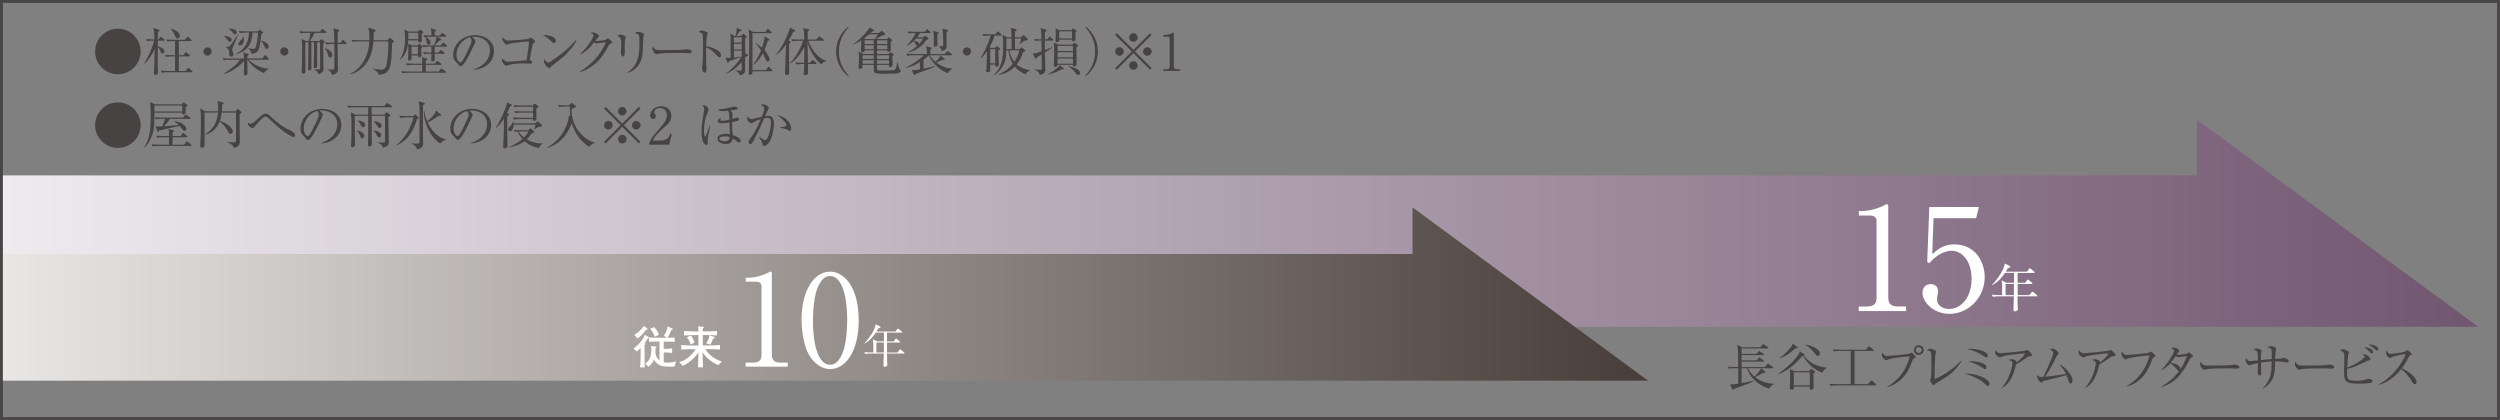
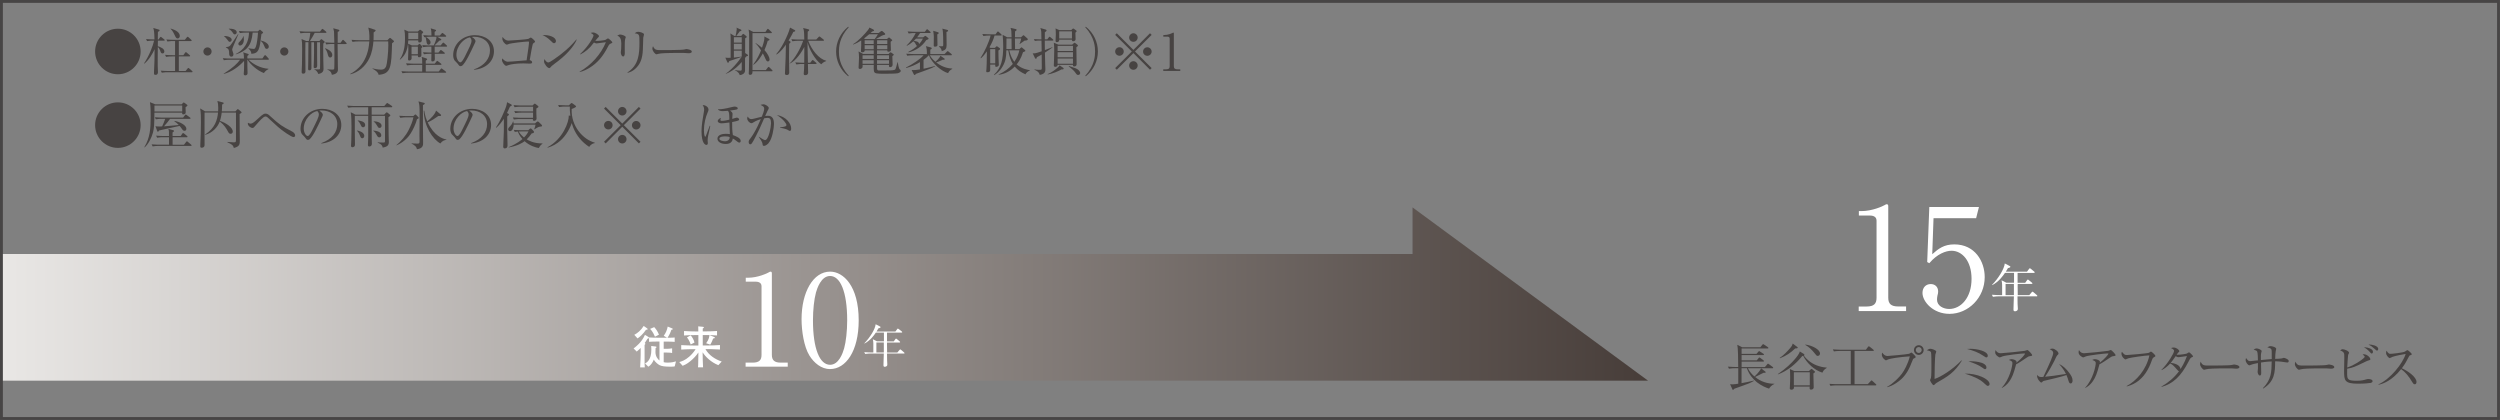
<svg xmlns="http://www.w3.org/2000/svg" id="Layer_2" data-name="Layer 2" viewBox="0 0 486.52 81.72">
  <rect x="0" y="0" width="486.52" height="81.72" fill="#808080" stroke="none" />
  <defs>
    <style>
      .cls-1 {
        fill: #fff;
      }

      .cls-2 {
        fill: #474342;
      }

      .cls-3 {
        fill: url(#_名称未設定グラデーション_50);
      }

      .cls-4 {
        fill: none;
        stroke: #474545;
        stroke-width: .56px;
      }

      .cls-5 {
        fill: url(#_名称未設定グラデーション_21);
      }
    </style>
    <linearGradient id="_名称未設定グラデーション_21" data-name="名称未設定グラデーション 21" x1=".28" y1="43.44" x2="482.29" y2="43.44" gradientUnits="userSpaceOnUse">
      <stop offset="0" stop-color="#eeebef" />
      <stop offset="1" stop-color="#715670" />
    </linearGradient>
    <linearGradient id="_名称未設定グラデーション_50" data-name="名称未設定グラデーション 50" x1=".28" y1="57.22" x2="320.72" y2="57.22" gradientUnits="userSpaceOnUse">
      <stop offset="0" stop-color="#e9e7e5" />
      <stop offset="1" stop-color="#473d39" />
    </linearGradient>
  </defs>
  <g id="Object">
-     <polygon class="cls-5" points="427.53 23.29 427.53 34.14 .28 34.14 .28 63.6 427.53 63.6 430.83 63.6 482.29 63.6 427.53 23.29" />
    <g>
      <path class="cls-1" d="M361.72,59.65h1.53c1.44,0,1.94-.55,1.94-1.69v-15.02c0-.86-.8-1-1.33-1h-2.11v-.86h.5c2.14,0,4.19-.97,4.52-1.17,.19-.11,.28-.17,.39-.17,.25,0,.31,.17,.31,.39v17.82c0,1.19,.58,1.69,1.94,1.69h1.53v.89h-9.22v-.89Z" />
      <path class="cls-1" d="M376.28,42.47l-.25,7c1.19-1.05,2.25-1.91,4.3-1.91,4,0,5.91,3.3,5.91,6.36,0,4.02-3.19,7.16-6.86,7.16-3.16,0-5.25-2.36-5.25-4.08,0-1.05,.67-1.72,1.61-1.72,.83,0,1.44,.55,1.44,1.44,0,.28-.03,.39-.14,.83-.06,.22-.08,.61-.08,.78,0,1.19,1.25,1.8,2.36,1.8,2.25,0,4.36-2.14,4.36-5.86,0-3.53-1.86-5.47-3.89-5.47-1.11,0-2.8,.61-4.33,2.42l-.41-.22,.41-10.72h9.66l-.55,2.19h-8.3Z" />
      <path class="cls-1" d="M396.29,57.67h-3.67c0,.9,0,1.04,.02,1.5,0,.14,.05,.75,.05,.88,0,.12,0,.3-.19,.42-.14,.09-.29,.11-.36,.11-.3,0-.3-.2-.3-.38,0-.7,.07-1.83,.08-2.53h-2.91c-.13,0-.69,0-1.17,.09l-.2-.4c.66,.06,1.34,.07,1.53,.07h.46c0-.33,0-1.3,0-1.95,0-.31-.02-.49-.11-.94l.92,.48h1.51v-1.92h-1.76c-.4,.58-1.16,1.7-2.48,2.39l-.04-.06c1.24-1.26,2.37-3.09,2.48-4.16l.96,.5c.07,.04,.13,.09,.13,.15,0,.16-.36,.23-.48,.26-.21,.38-.31,.53-.41,.69h4.12l.4-.54c.05-.06,.09-.12,.15-.12,.05,0,.1,.03,.19,.1l.66,.54c.05,.04,.1,.09,.1,.15,0,.09-.09,.11-.16,.11h-3.17c0,.3,0,1.65,0,1.92h1.48l.36-.5c.06-.08,.11-.13,.15-.13,.05,0,.1,.04,.19,.11l.6,.49c.08,.06,.1,.11,.1,.15,0,.1-.08,.11-.15,.11h-2.71c0,.06-.01,.36-.01,.39,0,.06,.02,1.51,.02,1.79h2.24l.47-.56c.08-.09,.12-.12,.16-.12,.05,0,.1,.04,.18,.1l.66,.56c.05,.05,.1,.09,.1,.16,0,.09-.09,.1-.15,.1Zm-5.99-2.42v2.18h1.62c0-.46,0-1.81,0-2.18h-1.63Z" />
    </g>
    <g>
      <path class="cls-2" d="M344.26,75.63c-1.34-.44-3.42-1.5-4.31-3.97h-1.03v2.9c.62-.11,1.59-.29,2.39-.5l.02,.07c-.41,.24-.81,.41-.94,.47-.44,.19-2.45,.89-2.85,1.04-.05,.04-.23,.25-.28,.25-.04,0-.08-.03-.12-.12l-.45-1c.17,0,.32,.03,.48,.03,.33,0,.98-.11,1.11-.13v-3.01h-.63c-.18,0-.7,0-1.18,.09l-.2-.4c.62,.05,1.24,.07,1.53,.07h.47c-.03-2.58-.04-2.96-.09-3.6-.01-.12-.07-.56-.09-.72l.95,.48h3.53l.4-.49s.1-.13,.15-.13c.03,0,.13,.07,.19,.11l.74,.5s.1,.08,.1,.15c0,.09-.09,.1-.16,.1h-5.06v1.04h2.9l.35-.4c.08-.09,.11-.13,.16-.13s.1,.04,.19,.1l.64,.41c.05,.03,.11,.09,.11,.15,0,.09-.08,.11-.16,.11h-4.19v1.03h2.95l.36-.44c.06-.08,.11-.13,.15-.13s.11,.04,.19,.1l.6,.46c.06,.05,.1,.08,.1,.14,0,.1-.09,.11-.16,.11h-4.19v1.06h4.54l.44-.53c.05-.06,.1-.13,.15-.13s.11,.05,.2,.11l.72,.53s.1,.09,.1,.15c0,.1-.08,.11-.15,.11h-4.78c.34,.68,.84,1.23,1.28,1.6,.24-.22,.87-.8,1.31-1.58l.79,.61c.08,.06,.08,.1,.08,.13,0,.15-.14,.14-.42,.12-.15,.07-.8,.4-.94,.47l-.7,.34c1.06,.88,2.39,1.33,3.76,1.32v.04c-.58,.23-.9,.69-1.05,.93Z" />
      <path class="cls-2" d="M354.65,72.52c-1.6-.49-3.04-1.89-3.74-3.27-.05,0-.1,.02-.18,.04-1.26,1.55-2.83,2.87-4.72,3.57l-.03-.06c1.6-1.09,2.64-2.12,3.31-2.9,.38-.45,.9-1.09,.96-1.51l.79,.49c.06,.04,.11,.09,.11,.19,0,.08-.04,.12-.1,.15,1.05,1.4,2.42,1.89,2.92,2.03,.69,.22,1.19,.26,1.53,.29v.06c-.56,.32-.7,.62-.85,.93Zm-5.29-4.71c-.97,.91-1.7,1.4-2.96,1.91l-.05-.07c.79-.52,1.57-1.38,2.03-1.91,.37-.43,.42-.6,.5-.88l.87,.65c.06,.04,.11,.09,.11,.15,0,.09-.13,.15-.49,.15Zm3.54,4.86c0,.39,.06,2.29,.06,2.73,0,.17-.16,.43-.51,.43-.19,0-.29-.1-.29-.32,0-.07,0-.11,.03-.28h-3.08c.01,.1,.02,.2,0,.3-.08,.27-.36,.31-.47,.31-.3,0-.34-.17-.34-.3,0-.03,.01-.09,.02-.18,.05-.74,.06-1.68,.06-2.01,0-.87-.03-1.18-.06-1.54l.86,.4h2.85l.34-.31c.07-.06,.11-.11,.17-.11,.05,0,.09,.03,.16,.09l.39,.32c.07,.06,.13,.11,.13,.17,0,.08-.09,.15-.31,.3Zm-.7-.22h-3.1v2.54h3.1v-2.54Zm1.55-3.19c-.21,0-.25-.05-.62-.53-.51-.64-1.1-1.22-1.8-1.61v-.07c1.42,.19,2.86,1,2.86,1.74,0,.25-.17,.47-.44,.47Z" />
      <path class="cls-2" d="M364.99,75h-7.59c-.08,0-.72,0-1.18,.09l-.2-.39c.79,.06,1.51,.06,1.54,.06h2.61v-6.46h-2.1c-.08,0-.72,0-1.18,.09l-.2-.4c.79,.07,1.49,.07,1.54,.07h4.89l.4-.54c.05-.07,.1-.13,.16-.13,.07,0,.12,.04,.19,.1l.69,.55s.1,.09,.1,.15c0,.1-.1,.11-.15,.11h-3.6v6.46h2.57l.57-.6c.07-.08,.11-.13,.16-.13,.06,0,.12,.06,.18,.11l.66,.6s.1,.09,.1,.15c0,.11-.1,.11-.15,.11Z" />
      <path class="cls-2" d="M372.48,69.74c-.18,.1-.19,.12-.31,.45-.66,1.78-1.29,2.78-2.18,3.61-.51,.46-1.58,1.28-2.74,1.55v-.07c1.19-.65,2.36-1.85,2.87-2.55,.47-.63,1.15-1.84,1.55-3.38-2.05,.12-3.86,.44-4.19,.58-.07,.03-.39,.2-.46,.2-.09,0-.8-.47-.8-1.12,0-.18,.04-.29,.09-.39,.22,.35,.55,.66,.99,.66,.14,0,3.77-.3,4.25-.44,.08-.02,.35-.24,.42-.24,.11,0,.84,.69,.84,.87,0,.1-.11,.17-.32,.28Zm.93-.67c-.52,0-.94-.42-.94-.95s.42-.94,.94-.94,.95,.42,.95,.94-.43,.95-.95,.95Zm-.01-1.53c-.32,0-.57,.26-.57,.57s.25,.58,.57,.58,.58-.26,.58-.58-.26-.57-.58-.57Z" />
      <path class="cls-2" d="M376.93,74.47c-.2,.12-.25,.17-.46,.39-.08,.08-.12,.09-.17,.09-.25,0-.7-.87-.7-.96,0-.07,.16-.38,.18-.44,.09-.31,.09-2.03,.09-2.54,0-.38,0-2.23-.08-2.45-.07-.18-.25-.26-.82-.4,.28-.18,.48-.29,.7-.29,.3,0,1.14,.29,1.14,.55,0,.09-.15,.47-.17,.55-.09,.47-.18,3.86-.16,4.78,1.25-.41,3.54-1.84,5.24-3.62l.07,.06c-1.44,2.32-2.76,3.08-4.87,4.29Z" />
      <path class="cls-2" d="M386.87,75.1c-.15,0-.24-.05-.59-.38-.47-.45-.95-.9-2.51-1.52-.57-.22-.97-.35-1.41-.49,2.39-.08,4.83,1.06,4.83,2.02,0,.18-.12,.36-.32,.36Zm-.31-5.55c-.12,0-.17-.03-.57-.3-1.05-.72-2.05-1.04-3.19-1.34,.21-.02,.42-.03,.7-.03,1.12,0,3.34,.41,3.34,1.36,0,.14-.1,.32-.28,.32Zm-.25,2.29c-.14,0-.18-.04-.57-.32-.68-.5-1.73-.9-2.67-1.2,.19-.02,.25-.02,.48-.02,.14,0,3.03,.03,3.03,1.23,0,0,0,.31-.27,.31Z" />
      <path class="cls-2" d="M395,69.32c-.26,.04-.35,.11-.72,.36-.63,.43-1.44,.98-1.93,1.22-.06,.19-.3,1.07-.35,1.24-.7,2.41-1.91,3.08-2.41,3.36l-.03-.06c1.54-1.62,2.07-4.21,2.07-4.79,0-.29-.17-.41-.69-.6,.25-.11,.35-.16,.51-.16,.37,0,.98,.23,.98,.5,0,.06,0,.15-.02,.2,1-.79,1.67-1.62,1.67-1.75,0-.03,0-.06-.14-.06-.52,0-3.53,.34-4.23,.57-.09,.03-.46,.21-.54,.21-.1,0-.89-.41-.89-.96,0-.17,.02-.32,.07-.48,.37,.62,.8,.62,1.03,.62,.44,0,4.22-.38,4.67-.47,.08,0,.42-.16,.49-.16,.16,0,.93,.81,.93,.98s-.04,.17-.48,.23Z" />
      <path class="cls-2" d="M402.98,74.63c-.26,0-.35-.26-.43-.52-.11-.37-.2-.66-.4-1.12-.95,.33-3.12,.84-4.35,1.12-.18,.04-.22,.07-.33,.19-.09,.11-.15,.15-.22,.15-.19,0-.9-.73-.82-1.49,.31,.33,.41,.41,.88,.41,.06,0,.27,0,.34-.02,1.29-2.76,1.92-4.14,1.92-4.68,0-.33-.28-.5-.69-.73,.23-.06,.4-.1,.54-.1,.46,0,1.18,.59,1.18,.95,0,.12-.04,.18-.25,.37-.15,.13-.38,.72-.58,1.12-.37,.73-1.1,2.05-1.78,3.04,1.38-.14,1.61-.17,4.06-.55-.33-.68-.68-1.17-1.34-1.94,.79,.35,1.44,1,2,1.76,.4,.53,.63,.97,.63,1.5,0,.35-.2,.54-.37,.54Z" />
      <path class="cls-2" d="M411.22,69.32c-.26,.04-.35,.11-.72,.36-.63,.43-1.44,.98-1.93,1.22-.06,.19-.3,1.07-.35,1.24-.7,2.41-1.9,3.08-2.4,3.36l-.03-.06c1.54-1.62,2.06-4.21,2.06-4.79,0-.29-.17-.41-.69-.6,.25-.11,.35-.16,.51-.16,.37,0,.99,.23,.99,.5,0,.06,0,.15-.02,.2,1-.79,1.67-1.62,1.67-1.75,0-.03-.01-.06-.14-.06-.52,0-3.53,.34-4.23,.57-.09,.03-.46,.21-.54,.21-.1,0-.89-.41-.89-.96,0-.17,.02-.32,.07-.48,.37,.62,.8,.62,1.03,.62,.44,0,4.22-.38,4.67-.47,.08,0,.42-.16,.49-.16,.16,0,.93,.81,.93,.98s-.04,.17-.48,.23Z" />
      <path class="cls-2" d="M419.12,69.55c-.18,.11-.26,.29-.38,.64-.58,1.67-1.51,3.25-2.99,4.21-.84,.54-1.55,.72-1.86,.8l-.02-.08c1.81-.94,3.81-3.11,4.42-5.96-.68,0-3.55,.41-4.07,.56-.09,.03-.54,.23-.56,.23-.19,0-.81-.51-.81-1.17,0-.13,.05-.24,.09-.32,.45,.53,.53,.63,.97,.63,.28,0,4-.31,4.3-.44,.07-.03,.32-.24,.38-.24,.12,0,.86,.65,.86,.84,0,.12,0,.12-.33,.31Z" />
      <path class="cls-2" d="M426.53,69.54c-.2,.08-.27,.14-.6,.79-1.53,2.98-3.08,4.35-5.27,4.97l-.03-.07c1.34-.77,2.53-1.77,3.43-3-.1,0-.21-.1-.39-.3-.69-.79-.79-.9-1.33-1.2-.54,.59-1.09,1.02-1.67,1.3l-.03-.06c1.26-1.22,2.45-3.27,2.45-3.66,0-.33-.39-.48-.59-.56,.13-.06,.27-.12,.5-.12,.57,0,1.11,.49,1.11,.7,0,.11-.02,.13-.25,.33-.08,.08-.2,.27-.27,.37,.07,0,.17,0,.36,0,.49,0,1.49-.16,1.63-.23,.07-.04,.35-.24,.42-.24,.12,0,.78,.64,.78,.78,0,.1-.04,.11-.26,.2Zm-2.61-.03c-.08,0-.19,0-.52-.19-.52,.77-.91,1.23-.96,1.29,.56,.07,1.84,.32,1.89,1.22,.26-.39,.74-1.12,1.27-2.54-.27,.03-1.46,.23-1.69,.23Z" />
      <path class="cls-2" d="M435.2,71.75c-.09,0-.33-.02-.35-.02-.36-.03-.46-.04-1.13-.04-3.04,0-3.94,.06-4.39,.18-.03,0-.35,.09-.38,.09-.26,0-.8-.64-.8-1.1,0-.06,.01-.25,.12-.48,.34,.76,.65,.76,1.69,.76,.69,0,3.93,0,4.39-.12,.06-.01,.35-.09,.41-.09,.06,0,1.05,.11,1.05,.5,0,.31-.5,.32-.62,.32Z" />
      <path class="cls-2" d="M445.12,70.55c-.08,0-1.02-.15-1.21-.17-.56-.06-.89-.06-1.15-.06,0,2.15-.1,3.91-2.31,5.29l-.07-.07c1.64-1.67,1.68-3.15,1.71-5.2-.26,0-1.05,.04-2.08,.21,0,.31,.04,1.68,.04,1.95s0,.58-.28,.58-.42-.53-.42-.7c0-.11,.06-.57,.06-.66,0-.17,0-.92,0-1.07-.38,.08-1.07,.22-1.36,.35-.2,.09-.22,.1-.27,.1-.35,0-.76-.63-.76-1.01,0-.15,.02-.28,.08-.41,.39,.52,.45,.6,.87,.6,.15,0,1.21-.13,1.44-.15,0-.34-.02-1.46-.15-1.72-.09-.18-.27-.24-.69-.36,.22-.15,.38-.24,.61-.24,.26,0,.96,.26,.96,.52,0,.06-.08,.3-.09,.35-.08,.33-.07,.7-.06,1.39,.7-.07,1.52-.16,2.11-.2,0-1.48,0-1.64-.06-1.84-.09-.3-.65-.39-.81-.42,.25-.15,.41-.25,.63-.25,.29,0,1.11,.2,1.11,.54,0,.07-.09,.39-.1,.46-.07,.38-.09,.97-.1,1.48,.41,0,1.02-.04,1.24-.08,.07,0,.35-.12,.41-.12,.16,0,.52,.12,.83,.34,.11,.08,.15,.14,.15,.28,0,.28-.17,.28-.27,.28Z" />
      <path class="cls-2" d="M453.65,71.75c-.09,0-.33-.02-.35-.02-.36-.03-.46-.04-1.13-.04-3.04,0-3.94,.06-4.39,.18-.03,0-.35,.09-.38,.09-.26,0-.8-.64-.8-1.1,0-.06,0-.25,.12-.48,.34,.76,.65,.76,1.69,.76,.69,0,3.93,0,4.39-.12,.06-.01,.35-.09,.41-.09s1.06,.11,1.06,.5c0,.31-.5,.32-.62,.32Z" />
      <path class="cls-2" d="M461.21,74.53c-.75,.13-2.02,.14-2.31,.14-2.67,0-2.72-.65-2.72-2.52,0-.41,.04-2.23,.04-2.6,0-.83,0-1.05-.82-1.36,.29-.19,.34-.23,.48-.23,.38,0,1.27,.36,1.27,.7,0,.08-.17,.35-.19,.41-.05,.17-.15,2.13-.17,2.45,1.55-.5,3.41-1.84,3.41-2.09,0-.12-.3-.36-.42-.46,.1-.02,.15-.03,.23-.03,.66,0,1.28,.66,1.28,.96,0,.15-.05,.16-.46,.28-.12,.04-.19,.06-.31,.12-2.36,1.14-2.61,1.26-3.74,1.45-.01,.21-.01,.42-.01,.76,0,1.26,0,1.59,1.86,1.59,.97,0,1.44-.15,1.81-.26,.26-.08,.33-.08,.42-.08,.24,0,.86,.05,.86,.42,0,.26-.34,.34-.49,.37Zm.36-5.73c-.13,0-.16-.04-.45-.37-.35-.4-.84-.71-1.09-.88,.96,.08,1.77,.39,1.77,.91,0,.16-.1,.34-.24,.34Zm1.03-.57c-.11,0-.16-.04-.62-.46-.42-.37-.64-.52-1.04-.7,.12,0,.14-.02,.22-.02,.35,0,1.66,.21,1.66,.86,0,.15-.09,.32-.23,.32Z" />
      <path class="cls-2" d="M469.92,74.78c-.21,0-.32-.17-.41-.32-.8-1.32-1.35-1.98-2.23-2.63-1.77,2.23-3.47,2.86-4.41,3.05v-.08c2.3-1.02,4.74-4.07,5.29-5.92-.38,.05-2.03,.36-2.57,.57-.09,.04-.46,.24-.54,.24-.15,0-.7-.49-.7-1.01,0-.2,.04-.33,.09-.43,.38,.6,.55,.61,.75,.61,.28,0,2.44-.21,2.85-.45,.07-.04,.38-.28,.46-.28,.11,0,.85,.63,.85,.8,0,.11-.07,.13-.39,.25-.07,.03-.08,.05-.21,.29-.44,.85-.69,1.34-1.33,2.2,1.19,.53,2.85,1.71,2.85,2.65,0,.27-.11,.47-.35,.47Z" />
    </g>
    <g>
      <polygon class="cls-3" points="274.89 40.36 274.89 49.43 .28 49.43 .28 74.08 230.26 74.08 233.02 74.08 320.72 74.08 274.89 40.36" />
      <g>
        <g>
          <path class="cls-1" d="M125.99,65.94c-.34,.56-.36,.58-.52,.8,.1,.09,.12,.11,.12,.18,0,.04,0,.06-.15,.2v2.97c0,.32,0,1.1,.04,1.41h-.9c.06-.83,.1-2.34,.1-2.46v-1.33c-.18,.19-.33,.34-.77,.71l-.61-.61c.41-.31,1.6-1.2,2.21-2.65l.73,.44s.05,.04,.05,.09c0,.18-.18,.22-.31,.24Zm-.28-1.76c-.58,.84-1.17,1.37-1.64,1.68l-.63-.7c.63-.34,1.29-.86,1.83-1.73l.67,.47s.1,.09,.1,.15c0,.11-.12,.12-.32,.13Zm5.59,7.12c-.16,.03-.32,.06-.77,.06-1.17,0-1.76-.09-2.17-.3-.18-.09-.81-.5-1.12-1.08-.25,.63-.63,1.13-1.07,1.39l-.64-.64c.32-.17,1.23-.65,1.23-2.69,0-.31-.02-.52-.03-.71l.91,.11s.12,.03,.12,.12c0,.08-.05,.11-.18,.18,0,.12-.02,.67-.02,.78,0,.85,.45,1.38,.78,1.64v-3.69h-.41c-.64,0-.88,0-1.62,.05v-.85c.52,.04,1.05,.05,1.57,.05h1.91l-.62-.37c.39-.54,.66-1.15,.77-1.8l.92,.38s.06,.04,.06,.1c0,.1-.07,.12-.27,.16-.15,.47-.38,1.01-.75,1.54,.85,0,1.07-.02,1.4-.05v.85c-.41-.04-1.13-.05-1.45-.05h-.69v1.4h.63c.3,0,.71-.03,1.01-.09v.91c-.18-.04-.47-.09-1.05-.09h-.59v1.87c.21,.05,.33,.09,.73,.09,.8,0,1.26-.13,1.66-.24l-.25,.98Zm-3.84-5.78c-.11-.26-.43-1.01-.94-1.52l.8-.34c.4,.43,.71,.93,.92,1.47l-.77,.39Z" />
          <path class="cls-1" d="M139.77,71.05c-1.35-.53-2.5-1.61-3.03-2.49v.3c0,.53,.04,2.09,.08,2.63h-.99c.04-.25,.05-.55,.05-1.1,0-.23,.03-1.26,.03-1.47v-.32c-.42,.63-.95,1.18-1.54,1.67-.74,.61-1.19,.78-1.52,.92l-.66-.73c.45-.13,1.11-.32,1.95-1.06,.48-.42,.9-.91,1.23-1.45h-.31c-.83,0-1.66,.02-2.49,.08v-.87c.86,.06,2.11,.08,2.49,.08h.85v-1.27c0-.12,0-.65,0-.76h-.65c-.71,0-1.43,.02-2.14,.08v-.87c.74,.06,1.82,.08,2.14,.08h.64c-.02-.63-.02-.7-.02-.99l.85,.08c.15,.02,.25,.02,.25,.13,0,.09-.05,.11-.22,.21,0,.13,0,.18,0,.56h.62c.72,0,1.45-.02,2.16-.08v.87c-.94-.08-2.08-.08-2.16-.08h-.62c0,.6,0,.66,0,.78v1.25h.84c.84,0,1.68-.02,2.51-.08v.87c-1.08-.08-2.42-.08-2.51-.08h-.32c.71,1.23,1.88,1.97,3.17,2.42l-.65,.7Zm-5.36-4c-.04-.19-.34-.96-.72-1.39l.72-.4c.32,.35,.63,.91,.74,1.4l-.74,.38Zm4.37-1.16c-.06,.17-.33,.86-.56,1.18l-.8-.27c.55-.74,.62-1.31,.64-1.59l.88,.35c.11,.04,.17,.06,.17,.15,0,.11-.03,.11-.33,.18Z" />
        </g>
        <g>
          <path class="cls-1" d="M145.11,70.57h1.36c1.28,0,1.73-.49,1.73-1.51v-13.36c0-.76-.71-.89-1.19-.89h-1.88v-.76h.45c1.9,0,3.73-.86,4.02-1.04,.17-.1,.25-.15,.34-.15,.22,0,.27,.15,.27,.35v15.85c0,1.06,.52,1.51,1.73,1.51h1.36v.79h-8.2v-.79Z" />
          <path class="cls-1" d="M161.55,71.83c-1.7,0-3.14-1.19-4.05-2.67-1.04-1.7-1.51-4.74-1.51-7.04,0-5.26,2.25-9.26,5.56-9.26,2.54,0,5.56,2.74,5.56,9.48,0,6.05-2.54,9.48-5.56,9.48Zm-2.77-14.84c-.34,1.23-.57,3.31-.57,5.36,0,5.51,1.31,8.64,3.33,8.64,1.7,0,2.47-2.27,2.74-3.21,.35-1.26,.59-3.36,.59-5.43,0-5.63-1.36-8.64-3.33-8.64-1.75,0-2.52,2.42-2.77,3.29Z" />
          <path class="cls-1" d="M175.88,68.8h-3.26c0,.8,0,.92,.02,1.33,0,.12,.04,.67,.04,.78,0,.11,0,.26-.17,.37-.12,.08-.26,.1-.32,.1-.26,0-.26-.18-.26-.33,0-.63,.06-1.62,.07-2.25h-2.59c-.11,0-.61,0-1.04,.08l-.18-.35c.59,.05,1.19,.06,1.36,.06h.41c0-.29,0-1.16,0-1.74,0-.27-.02-.43-.1-.84l.82,.42h1.34v-1.71h-1.57c-.35,.51-1.03,1.51-2.2,2.13l-.04-.05c1.1-1.12,2.11-2.75,2.2-3.7l.85,.44c.06,.04,.11,.08,.11,.13,0,.14-.32,.2-.43,.23-.18,.33-.27,.47-.36,.62h3.67l.35-.47c.04-.05,.08-.11,.13-.11,.04,0,.09,.03,.17,.09l.59,.47s.09,.08,.09,.13c0,.08-.08,.1-.14,.1h-2.82c0,.26,0,1.46,0,1.71h1.31l.32-.44c.05-.07,.1-.11,.13-.11,.04,0,.09,.04,.17,.1l.53,.44c.07,.05,.09,.1,.09,.13,0,.09-.07,.1-.13,.1h-2.42c0,.05,0,.32,0,.34,0,.05,.02,1.34,.02,1.6h1.99l.42-.5c.07-.08,.11-.11,.14-.11,.04,0,.09,.04,.16,.09l.59,.5s.09,.08,.09,.14c0,.08-.08,.09-.13,.09Zm-5.33-2.15v1.94h1.45c0-.41,0-1.61,0-1.94h-1.45Z" />
        </g>
      </g>
    </g>
    <g>
      <rect class="cls-4" x=".28" y=".28" width="485.95" height="81.16" />
      <g>
        <g>
          <path class="cls-2" d="M27.37,10.02c0,2.44-1.99,4.43-4.43,4.43s-4.43-1.98-4.43-4.43,2-4.43,4.43-4.43,4.43,1.97,4.43,4.43Z" />
          <path class="cls-2" d="M31.92,7.92h-1.19l-.02,1.08c.19,.04,.51,.15,.83,.36,.12,.07,.44,.27,.44,.66,0,.22-.13,.38-.34,.38-.29,0-.34-.16-.5-.63-.1-.28-.24-.48-.43-.61-.02,1.45-.02,1.68-.02,2.34,0,1.26,0,1.73,.04,2.28,.01,.1,.01,.19,.01,.25,0,.11,0,.54-.49,.54-.27,0-.28-.16-.28-.28,0-.02,0-.15,0-.35,.09-1.47,.12-2.9,.11-4.37-.31,.74-1.13,2.17-2,2.82l-.05-.06c.99-1.45,1.73-3.39,1.96-4.42h-.19c-.25,0-.73,0-1.18,.09l-.2-.4c.61,.05,1.23,.07,1.64,.07-.03-1.51-.1-1.76-.23-2.23l1.09,.32c.08,.02,.14,.07,.14,.15,0,.09-.08,.17-.33,.3,0,.23-.02,1.26-.02,1.47h.14l.27-.38c.05-.06,.1-.13,.15-.13s.11,.04,.19,.1l.49,.39c.06,.05,.1,.1,.1,.15,0,.08-.08,.11-.15,.11Zm5.38,6.14h-4.63c-.27,0-.74,0-1.18,.09l-.2-.4c.51,.05,1.03,.07,1.54,.07h1.24v-2.84h-.58c-.26,0-.74,.01-1.17,.09l-.2-.4c.51,.04,1.02,.07,1.54,.07h.41v-2.75h-.31c-.27,0-.74,0-1.18,.09l-.2-.4c.51,.04,1.03,.07,1.54,.07h2.05l.38-.47c.05-.07,.11-.13,.16-.13,.06,0,.11,.04,.19,.11l.5,.47c.06,.05,.1,.09,.1,.15,0,.1-.1,.11-.15,.11h-2.35v2.75h.88l.33-.46c.06-.08,.1-.14,.16-.14,.05,0,.1,.05,.19,.12l.54,.46s.1,.08,.1,.15c0,.1-.1,.11-.16,.11h-2.04v2.84h1.31l.39-.48c.06-.08,.1-.12,.16-.12s.13,.06,.18,.11l.53,.47c.06,.05,.1,.09,.1,.15,0,.1-.1,.11-.15,.11Zm-2.72-6.57c-.28,0-.38-.2-.59-.66-.37-.8-.59-1.02-.8-1.22l.03-.05c1.16,.33,1.77,.84,1.77,1.44,0,.39-.3,.49-.42,.49Z" />
          <path class="cls-2" d="M40.38,10.82c-.44,0-.8-.36-.8-.8s.36-.8,.8-.8,.8,.34,.8,.8-.37,.8-.8,.8Z" />
          <path class="cls-2" d="M47.48,11.38c-.02-.69-.03-.85-.17-1.2l.88,.28c.08,.03,.21,.06,.21,.17,0,.08-.12,.16-.26,.25,0,.12,0,.33,0,.5h2.93l.36-.53c.04-.05,.11-.12,.15-.12,.08,0,.14,.05,.18,.1l.48,.53c.04,.05,.09,.1,.09,.15,0,.1-.1,.11-.15,.11h-3.81c.88,.89,2.41,1.68,3.87,1.76v.07c-.52,.25-.75,.59-.88,.77-1.33-.5-2.64-1.7-3.18-2.59h-.04v1.16c0,.41,.04,1.06,.04,1.46,0,.33-.3,.42-.44,.42s-.31-.08-.31-.28c0-.09,.04-.54,.05-.65,.03-.75,.03-1.51,.02-1.89-.98,1.1-2.43,2.15-3.95,2.55v-.07c1.85-1.17,2.65-2.01,3.17-2.7h-1.98c-.08,0-.71,0-1.18,.09l-.2-.4c.51,.05,1.03,.07,1.54,.07h2.59Zm-3.83-4.38c.94,.03,1.44,.36,1.44,.74,0,.22-.17,.4-.38,.4-.17,0-.2-.05-.53-.49-.26-.35-.39-.45-.56-.57l.03-.08Zm2.74-.33c-.17,.48-1.21,2.69-1.21,2.99,0,.14,.25,.7,.25,.91,0,.25-.14,.46-.39,.46-.33,0-.45-.23-.45-.68,0-.53-.03-.84-.63-1.11v-.08c.47-.04,.61-.07,.86-.32,.2-.2,1.46-2.14,1.51-2.21l.06,.04Zm-1.84-1.09c1.45-.02,1.52,.58,1.52,.69,0,.17-.1,.42-.38,.42-.2,0-.26-.1-.49-.46-.06-.09-.29-.37-.66-.58v-.07Zm1.33,4.93c.62-.33,2.5-1.3,2.58-4.16h-.6c-.25,0-.72,.01-1.18,.09l-.19-.4c.68,.06,1.4,.07,1.53,.07h2.14l.25-.21s.11-.12,.16-.12,.1,.05,.15,.09l.4,.33s.08,.1,.08,.15c0,.06-.05,.1-.11,.14-.03,.02-.15,.1-.21,.14-.37,2.99-.46,3.74-1.96,3.85-.03-.49-.23-.69-.57-1.03l.02-.07c.19,.04,.7,.14,.98,.14,.19,0,.37,0,.58-.93,.18-.79,.28-2.15,.28-2.25h-1.04c-.22,2.68-1.31,3.62-3.26,4.24l-.04-.08Zm1.53-3.45c.02,.2,.05,.4,.05,.65,0,.68-.35,1.15-.75,1.15-.26,0-.32-.23-.32-.34,0-.18,.05-.23,.46-.64,.15-.15,.43-.52,.49-.82h.07Zm3.36,.82c.73,.16,1.54,.62,1.54,1.2,0,.3-.23,.43-.42,.43-.24,0-.32-.19-.46-.55-.07-.17-.28-.7-.68-1l.02-.08Z" />
          <path class="cls-2" d="M55.32,10.82c-.44,0-.8-.36-.8-.8s.36-.8,.8-.8,.8,.34,.8,.8-.37,.8-.8,.8Z" />
          <path class="cls-2" d="M63.38,6.39h-2.13c-.2,.41-.71,1.27-.93,1.59h1.84l.25-.28s.08-.08,.13-.08,.09,.03,.13,.06l.42,.34s.1,.09,.1,.14c0,.08-.12,.19-.27,.31-.03,.55-.02,1.24-.02,1.41,0,.26,.02,1.58,.02,1.84,0,.24,.04,1.41,.04,1.68,0,.23,0,.82-1.01,1-.15-.41-.41-.72-.8-.89v-.04c.15,0,.37,.04,.85,.04,.11,0,.26,0,.28-.14,.02-.12,.02-1,.02-1.19,0-1.2,0-2.76-.02-3.96h-.57v2.51c0,.29,.02,1.72,.02,2.04,0,.28-.12,.5-.43,.5-.26,0-.26-.18-.26-.28,0-.2,.04-1.16,.05-1.38,.03-1.18,.03-1.41,.02-3.39h-.52c0,1.1,0,1.61,0,1.78,0,.46,.02,2.74,.02,3.25,0,.18-.05,.44-.41,.44-.24,0-.24-.2-.24-.29,0-.21,.03-1.26,.03-1.49,.03-1.93,.03-2.15,.03-3.7h-.58v.08c0,.06-.02,1.6-.02,1.81,0,.53,.03,3.14,.03,3.74,0,.14,0,.49-.45,.49-.29,0-.29-.2-.29-.37,0-.22,.05-1.32,.06-1.56,.02-.96,.03-2.47,.03-2.88,0-1.22-.02-1.34-.12-1.93l.92,.39h.49c.16-.48,.27-1.17,.3-1.59h-.73c-.24,0-.74,0-1.18,.09l-.2-.4c.79,.07,1.37,.07,1.54,.07h2.45l.32-.41c.06-.07,.11-.13,.16-.13,.06,0,.12,.06,.18,.11l.5,.41s.1,.1,.1,.15c0,.11-.1,.11-.15,.11Zm.89,4.8c-.33,0-.42-.34-.5-.67s-.18-.65-.53-1.09l.06-.04c.26,.09,1.37,.53,1.37,1.31,0,.33-.21,.49-.4,.49Zm3.02-2.62h-1.59c0,.67,.04,3.65,.05,4.25,0,.11,.02,.57,.02,.66,0,.26,0,.92-1.19,1.08-.12-.72-.65-.92-.89-1.01v-.05c.68,.04,.93,.05,1.02,.05,.23,0,.29-.05,.32-.14,.05-.13,.05-1.84,.05-2.11s0-.77,0-1.15c0-.26,0-1.06-.02-1.59h-.4c-.09,0-.71,0-1.17,.09l-.2-.4c.69,.06,1.45,.07,1.54,.07h.23c0-.39-.05-2.1-.06-2.19,0-.04-.04-.25-.15-.63l1.01,.27c.1,.03,.18,.07,.18,.17,0,.16-.2,.22-.32,.25v1.14c0,.14,0,.86,0,1h.55l.32-.45c.06-.08,.1-.13,.16-.13,.07,0,.13,.07,.17,.11l.44,.44c.07,.07,.1,.11,.1,.16,0,.1-.09,.11-.15,.11Z" />
          <path class="cls-2" d="M75.39,7.83l.35-.35c.05-.05,.11-.1,.17-.1,.05,0,.09,.03,.13,.06l.5,.42c.05,.05,.14,.12,.14,.18,0,.05-.05,.1-.08,.13-.04,.04-.22,.18-.3,.24-.14,4.6-.18,5.97-2.62,6.15-.06-.5-.71-.97-1.19-1.18l.02-.07c.27,.07,1.01,.24,1.62,.24,.36,0,.75-.04,1.02-.66,.16-.38,.42-2.61,.42-4.01,0-.22,0-.63-.02-.82h-2.88c-.08,.93-.24,2.18-.84,3.37-.74,1.48-2.03,2.62-3.64,3.03l-.04-.08c1.39-.68,3.49-2.41,3.72-6.32h-2.09c-.26,0-.74,0-1.18,.09l-.19-.4c.82,.07,1.41,.07,1.53,.07h1.94c.06-1.32-.1-1.99-.21-2.45l1.22,.39s.21,.07,.21,.17-.04,.13-.39,.39c0,.32,.02,.8-.02,1.51h2.7Z" />
          <path class="cls-2" d="M82.07,6.61c0,.17,.02,1.02,.02,1.22,0,.29-.2,.44-.47,.44-.23,0-.23-.14-.23-.41h-1.94c-.09,2.28-.87,3.13-1.59,3.74l-.07-.03c.99-1.39,1.03-3.25,1.03-4.19,0-.67-.04-1.16-.14-1.61l.8,.36h1.83l.3-.26c.06-.05,.11-.08,.16-.08,.04,0,.09,.02,.14,.06l.35,.28c.06,.05,.1,.1,.1,.15,0,.07-.03,.09-.28,.33Zm4.58,7.55h-7.15c-.25,0-.73,0-1.18,.09l-.2-.39c.69,.05,1.4,.06,1.54,.06h2.5v-1.29h-1.77c-.09,0-.71,0-1.18,.09l-.19-.4c.69,.06,1.44,.07,1.53,.07h1.62c0-.88-.02-.98-.13-1.33l.88,.29c.18,.06,.21,.12,.21,.18,0,.05,0,.1-.28,.29v.57h1.75l.33-.41c.09-.11,.11-.13,.16-.13,.03,0,.07,0,.18,.1l.54,.42c.06,.05,.1,.1,.1,.15,0,.1-.09,.11-.15,.11h-2.9v1.29h2.52l.38-.48c.08-.1,.1-.12,.15-.12s.07,0,.19,.1l.63,.49s.1,.08,.1,.15c0,.09-.09,.1-.16,.1Zm-4.66-4.79c0,.22,.02,1.18,.02,1.37,0,.32-.27,.4-.44,.4-.24,0-.24-.1-.24-.35h-1.24c0,.09,.02,.47,.02,.55,0,.28-.26,.44-.47,.44s-.23-.17-.23-.28c0-.3,.06-1.62,.06-1.91,0-.64-.04-.88-.06-1.1l.74,.35h1.12l.23-.23s.07-.08,.14-.08c.03,0,.09,.03,.13,.07l.35,.37c.04,.05,.09,.11,.09,.16,0,.08-.18,.21-.22,.24Zm-.6-3h-1.93c0,.19,0,.69,0,1.25h1.93v-1.25Zm-.07,2.71h-1.23v1.47h1.23v-1.47Zm5.54,0h-2.27v1.15h.74l.31-.38c.05-.06,.09-.12,.16-.12,.05,0,.11,.05,.18,.1l.49,.38s.1,.08,.1,.15c0,.09-.09,.11-.15,.11h-1.82c0,.34,.03,.91,.03,1.03,0,.36-.25,.46-.48,.46-.19,0-.22-.12-.22-.31,0-.08,.02-1.03,.03-1.18h-.28c-.25,0-.73,0-1.18,.09l-.19-.4c.59,.05,1.22,.07,1.64,.07v-1.15s-.41,0-.41,0c-.18,0-.7,0-1.18,.09l-.2-.39c.62,.05,1.24,.06,1.54,.06h.7c.31-.59,.55-1.29,.55-1.69h-1.21c-.21,0-.45,0-.85,.04,.4,.26,.9,.61,.9,1.07,0,.34-.26,.44-.39,.44-.31,0-.37-.33-.42-.7-.09-.6-.14-.69-.21-.79-.09,.01-.12,.01-.21,.03l-.2-.4c.64,.06,1.3,.07,1.6,.07,0-.94-.07-1.16-.14-1.4l.88,.27c.13,.04,.16,.09,.16,.16s-.02,.09-.28,.26c0,.19,0,.43,0,.71h1l.35-.38c.05-.05,.11-.12,.16-.12,.07,0,.13,.06,.18,.1l.46,.38c.05,.04,.1,.09,.1,.16,0,.09-.08,.1-.15,.1h-1.61l.63,.37c.13,.08,.18,.1,.18,.19s-.05,.13-.38,.2c-.15,.15-.81,.8-.94,.93h1.19l.36-.43c.06-.07,.09-.12,.16-.12,.04,0,.1,.04,.18,.11l.46,.42c.07,.07,.1,.1,.1,.16,0,.09-.08,.1-.15,.1Z" />
          <path class="cls-2" d="M92.23,13.59v-.08c2.13-.76,3.12-2.16,3.12-3.68,0-1.69-1.36-2.68-3.09-2.68-.25,0-.3,.01-.41,.06,.54,.29,.69,.66,.69,.8,0,.11-.03,.18-.34,.83-.64,1.37-1.58,3.37-2.25,3.93-.07,.05-.19,.11-.32,.11-.23,0-.32-.13-.62-.55-.07-.1-.47-.47-.54-.56-.11-.16-.28-.52-.28-1.02,0-2.14,1.81-3.91,4.25-3.91,1.93,0,3.69,1.13,3.69,3.13s-1.62,3.42-3.9,3.62Zm-.79-6.32c-1.1,.18-2.62,1.6-2.62,3.43,0,.68,.39,1.43,.78,1.43,.27,0,.66-.71,.83-1.05,1-2,1.33-2.65,1.33-3.17,0-.25-.12-.46-.31-.64Z" />
          <path class="cls-2" d="M103.87,8.37c-.14,.1-.18,.15-.22,.32-.16,.65-.24,1.15-.56,3.01,.19,.04,.47,.19,.47,.41,0,.27-.26,.27-.54,.27-.19,0-1.02-.04-1.19-.04-1.27,0-2.35,.16-2.78,.3-.09,.03-.45,.17-.53,.17-.31,0-.83-.72-.83-1.11,0-.15,.04-.24,.07-.33,.12,.14,.53,.64,1.07,.64,.34,0,.76-.04,3.65-.27,.31-2.06,.47-3.15,.47-3.54,0-.09-.04-.12-.14-.12-.74,0-3.48,.35-3.71,.45-.07,.03-.39,.16-.45,.16-.33,0-.89-.66-.89-1.16,0-.16,.02-.25,.05-.34,.26,.39,.63,.71,1.14,.71,.47,0,3.59-.23,3.86-.33,.08-.04,.42-.27,.49-.27,.11,0,.82,.6,.82,.8,0,.11-.05,.14-.25,.27Z" />
          <path class="cls-2" d="M107.82,8.41c-.17,0-.29-.12-.61-.44-.7-.71-1.26-.97-1.63-1.14,1.2-.08,2.61,.35,2.61,1.18,0,.22-.17,.4-.37,.4Zm.87,3.42c-.21,.16-1.15,.84-1.32,1.01-.05,.05-.27,.3-.32,.35-.04,.04-.12,.06-.17,.06-.35,0-1.01-.84-1.01-1.31,0-.18,.06-.33,.1-.44,.23,.45,.52,.66,.73,.66,.33,0,1.87-1.15,2.3-1.48,1.61-1.23,2.37-2.08,3.18-3.01l.05,.03c-.24,.73-1.36,2.44-3.55,4.13Z" />
          <path class="cls-2" d="M118.84,8.49c-.23,.1-.32,.19-.54,.62-.96,1.86-2,3.11-3.53,4.06-.53,.33-1.21,.68-1.95,.85l-.02-.07c2.18-1.21,4.19-3.41,5.11-5.74-.41,.04-1.09,.14-1.49,.2-.07,0-.27,.04-.32,.04-.1,0-.28-.04-.51-.17-.93,1.23-1.65,1.79-2.64,2.31l-.05-.08c1.63-1.5,2.6-3.29,2.6-3.61,0-.1-.02-.18-.55-.5,.24-.08,.46-.08,.49-.08,.4,0,1.13,.46,1.13,.72,0,.09-.04,.14-.23,.32-.1,.09-.36,.43-.49,.59,.45,.05,1.7-.09,1.95-.18,.09-.03,.43-.3,.53-.3,.11,0,.83,.6,.83,.79,0,.07-.03,.1-.31,.23Z" />
          <path class="cls-2" d="M121.67,7.58c-.09,.28-.09,1.17-.09,1.51,0,.18,.01,1,.01,1.17,0,.15,0,.73-.32,.73-.27,0-.46-.42-.46-.82,0-.1,.06-.55,.07-.64,.02-.16,.03-.51,.03-1.07q0-1.29-.79-1.51c.19-.12,.37-.23,.58-.23,.24,0,1.08,.23,1.08,.52,0,.04-.1,.31-.11,.34Zm3.51-.19c-.02,.13-.06,1.86-.07,2.22-.07,1.84-.52,2.74-1.17,3.46-.76,.86-1.52,1.04-1.81,1.1l-.03-.07c2.22-1.43,2.34-3.61,2.34-5.89,0-1.53-.03-1.59-.92-1.73,.13-.12,.34-.29,.68-.29,.36,0,1.13,.23,1.13,.5,0,.11-.15,.6-.16,.7Z" />
          <path class="cls-2" d="M134.01,10.36c-.09,0-.33-.02-.35-.02-.36-.03-.46-.04-1.13-.04-3.04,0-3.94,.06-4.39,.18-.03,0-.35,.09-.38,.09-.26,0-.8-.64-.8-1.1,0-.06,0-.25,.12-.48,.34,.76,.65,.76,1.69,.76,.69,0,3.93,0,4.39-.12,.06,0,.35-.09,.41-.09s1.06,.11,1.06,.5c0,.31-.5,.32-.62,.32Z" />
-           <path class="cls-2" d="M139.99,11.15c-.15,0-.28-.13-.44-.3-.92-1.02-1.44-1.38-2.13-1.64,0,.39-.02,2.13,0,2.49,0,.26,.06,1.41,.06,1.63,0,.21,0,.8-.39,.8-.33,0-.47-.58-.47-.84,0-.15,0-.24,.07-.67,.12-.79,.13-2.36,.13-3.21,0-.43,0-2.41-.09-2.73-.06-.22-.28-.32-.8-.5,.2-.12,.44-.24,.66-.24,.15,0,1.13,.21,1.13,.53,0,.08-.12,.42-.14,.5-.11,.38-.13,1.53-.14,2.02,1.02,.16,2.02,.6,2.57,1.08,.18,.16,.3,.41,.3,.67,0,.33-.2,.42-.32,.42Z" />
+           <path class="cls-2" d="M139.99,11.15Z" />
          <path class="cls-2" d="M145.23,10.98l-.24,.3c0,.21,0,2.4,0,2.53-.05,.5-.57,.78-1.03,.81-.08-.24-.22-.63-.96-.94v-.04c.32,.06,.87,.11,1.08,.11,.24,0,.27-.1,.27-.35v-1.34c-.38,.45-1.4,1.65-3.1,2.32v-.05c.55-.36,1.68-1.3,3.07-3.26-.39,.14-2.06,.72-2.41,.83-.1,.23-.13,.32-.23,.32-.08,0-.14-.13-.16-.17l-.36-.83c.51,.04,.62,.05,1.03,.02,.01-2.49,.01-3.56,0-3.9,0-.56-.02-.63-.07-.84l.79,.49h.24c.07-.3,.23-1.05,.23-1.33,0-.14-.03-.21-.07-.29l.88,.39c.09,.04,.1,.13,.1,.16,0,.11-.24,.16-.32,.17-.16,.21-.21,.27-.67,.9h.95l.22-.27c.07-.08,.09-.13,.17-.13,.05,0,.11,.04,.17,.09l.43,.35s.08,.07,.08,.15-.03,.1-.31,.28c0,.8,0,2.06,0,2.86l.46,.3c.05,.03,.1,.11,.1,.15,0,.11-.09,.14-.32,.2Zm-.88-3.74h-1.53v1.05h1.53v-1.05Zm0,1.29h-1.53v1.09h1.53v-1.09Zm0,1.33h-1.53v1.35c.21-.03,1.02-.13,1.53-.2v-1.15Zm5.84,4.01h-3.75c0,.3,0,.69-.47,.69-.26,0-.26-.2-.26-.3,0-.13,.04-.7,.04-.81,.04-1.81,.04-3.24,.04-6.01,0-1.03,0-1.14-.11-1.69l.9,.46h2.38l.31-.46c.06-.09,.12-.14,.16-.14,.06,0,.12,.06,.18,.11l.5,.47c.08,.08,.1,.1,.1,.16,0,.1-.09,.1-.16,.1h-3.61v7.18h2.6l.37-.48c.07-.09,.11-.13,.16-.13,.04,0,.14,.06,.19,.11l.48,.48c.07,.07,.1,.1,.1,.16,0,.09-.09,.1-.15,.1Zm-.75-1.91c-.24,0-.34-.22-.46-.48-.3-.66-.33-.74-.53-1.09-.2,.37-.9,1.61-1.81,2.21l-.06-.04c.81-1.07,1.29-2.16,1.52-2.75-.19-.3-.59-.9-1.07-1.39l.02-.06c.44,.3,.82,.56,1.24,.93,.13-.36,.47-1.37,.47-1.87,0-.12,0-.23-.03-.33l.89,.47c.07,.04,.13,.08,.13,.15,0,.12-.07,.15-.35,.25-.18,.71-.51,1.49-.63,1.78,.6,.66,1,1.43,1,1.82,0,.19-.11,.4-.33,.4Z" />
          <path class="cls-2" d="M154.38,6.22c-.14,.3-.38,.79-.91,1.66l.26,.16c.07,.04,.13,.07,.13,.15,0,.06-.07,.15-.28,.34,0,.95-.03,2.15-.03,2.6,0,.16,.04,2.82,.04,2.97,0,.19-.04,.5-.49,.5-.34,0-.34-.2-.34-.35,0-.08,.12-2.55,.13-3.04,0-.09,.02-.78,.05-2.52-.18,.26-1.02,1.49-1.84,1.92l-.05-.06c1.59-1.84,2.64-4.78,2.7-5.18l.94,.5s.07,.06,.07,.12c0,.12-.12,.16-.39,.23Zm6.38,5.68c-.18,.06-.56,.19-.94,.61-1.21-.83-2.39-3.01-2.66-4.33,0,.65,0,.72,0,.9,0,.32,.06,2.68,.07,3.13h.45l.31-.4c.04-.05,.1-.13,.16-.13,.07,0,.13,.06,.19,.11l.47,.4c.06,.05,.1,.09,.1,.16,0,.09-.08,.1-.15,.1h-1.53c0,.21,.04,1.58,.04,1.68,0,.33-.21,.5-.59,.5-.22,0-.27-.16-.27-.28,0-.27,.05-.71,.07-.98,.02-.44,.02-.73,.03-.92h-.37c-.18,0-.69,0-1.17,.09l-.2-.4c.68,.06,1.39,.07,1.53,.07h.21c0-.52,0-.78,.02-3.07-.43,.85-1.62,2.73-2.85,3.24v-.04c1.04-.99,2.08-2.84,2.62-4.4h-.93c-.18,0-.69,0-1.17,.09l-.2-.4c.62,.05,1.24,.07,1.54,.07h.98c-.03-1.72-.07-1.82-.23-2.25l1.06,.26c.07,.02,.13,.06,.13,.14,0,.12-.19,.25-.29,.31,0,.24-.02,1.32-.02,1.54h1.67l.45-.48c.06-.06,.12-.12,.17-.12s.12,.05,.18,.1l.61,.48c.05,.04,.1,.09,.1,.15,0,.1-.09,.11-.16,.11h-2.9c.69,1.81,2.03,3.5,3.5,3.89l-.02,.07Z" />
          <path class="cls-2" d="M165.07,14.85c-1.56-1.25-2.36-3.04-2.36-4.83s.81-3.58,2.36-4.83l.09,.14c-1.85,1.96-1.9,3.96-1.9,4.69s.04,2.72,1.9,4.69l-.09,.14Z" />
          <path class="cls-2" d="M174.75,14.25c-.39,.1-2.06,.1-2.57,.1-1.55,0-2.02,0-2.11-.54-.05-.26-.04-.75-.03-1.17h-2.17c0,.39,0,.43-.05,.51-.06,.11-.24,.27-.45,.27-.28,0-.28-.17-.28-.28,0-.25,.08-1.61,.08-1.91,0-.56-.03-.78-.09-1.22l.9,.49h2.06v-.71h-1.75c0,.2-.15,.39-.45,.39-.22,0-.29-.08-.29-.22,0-.19,.05-1.02,.05-1.19v-.9c-.39,.25-1,.62-1.58,.8l-.02-.07c1.05-.62,2.22-1.89,2.92-2.76,.19-.25,.22-.34,.27-.48l.75,.37c.05,.03,.16,.11,.16,.19,0,.11-.04,.12-.36,.21-.14,.12-.23,.21-.32,.29h1.56l.42-.31c.11-.08,.14-.09,.2-.09,.07,0,.14,.06,.18,.09l.42,.37s.07,.09,.07,.15c0,.13-.04,.14-.42,.22-.24,.05-1.17,.64-1.36,.74h2.13l.23-.2c.09-.08,.12-.09,.16-.09,.05,0,.09,.03,.16,.09l.35,.29c.05,.04,.12,.11,.12,.16s-.04,.08-.14,.15c-.08,.06-.1,.08-.17,.14-.02,.25,.05,1.33,.05,1.55,0,.11,0,.18-.09,.25-.14,.12-.32,.14-.39,.14-.23,0-.23-.16-.23-.27h-1.99v.71h2.25l.2-.23s.11-.1,.18-.1,.11,.04,.17,.08l.34,.24c.08,.06,.12,.09,.12,.14,0,.04-.02,.07-.05,.1-.04,.04-.2,.16-.23,.19,0,.26,.05,1.38,.05,1.63,0,.51-.45,.51-.49,.51-.25,0-.22-.19-.21-.43h-2.33v.73c0,.32,.26,.35,.32,.35,2.18,0,2.7,0,3.08-.12,.19-.06,.23-.21,.33-.56,.13-.43,.17-.57,.25-.93h.05c.04,.29,.2,1.24,.38,1.38,.17,.14,.2,.17,.2,.3,0,.29-.42,.42-.55,.46Zm-4.72-3.5h-2.17v.72h2.17v-.72Zm0,.96h-2.17v.7h2.17v-.7Zm-.88-5.04c-.37,.32-.92,.76-1,.82l.2,.11h1.88c.11-.14,.45-.62,.62-.93h-1.7Zm.88,1.17h-1.76v.72h1.76v-.72Zm0,.96h-1.76v.77h1.76v-.77Zm2.65-.96h-1.99v.72h1.99v-.72Zm0,.96h-1.99v.77h1.99v-.77Zm.33,1.96h-2.33v.72h2.33v-.72Zm0,.96h-2.33v.7h2.33v-.7Z" />
          <path class="cls-2" d="M180.93,10.75c.16,.26,.49,.77,1.11,1.28,.13-.11,.77-.65,.98-1.18l.72,.5c.07,.05,.11,.09,.11,.16,0,.13-.12,.13-.41,.12-.74,.34-.94,.43-1.25,.52,1.4,1.09,2.63,1.16,3.12,1.19v.07c-.57,.32-.71,.62-.8,.83-1.25-.37-3.08-1.82-3.75-3.48-.33,.34-.57,.57-1.03,.89v1.73c.11-.02,.91-.19,2.23-.54l.04,.06c-.34,.2-.69,.34-.8,.39-.42,.18-2.49,.92-2.96,1.09-.11,.16-.15,.22-.24,.22s-.15-.1-.19-.17l-.4-.81c.12,0,.25,.02,.42,.02,.2,0,.59-.03,1.2-.13v-1.42c-.84,.51-1.75,.92-2.7,1.15l-.02-.1c1.21-.59,2.8-1.64,3.42-2.38h-1.99c-.08,0-.71,0-1.18,.09l-.2-.4c.79,.07,1.49,.07,1.54,.07h2.48c0-.87-.03-1.05-.19-1.54l.95,.25c.09,.02,.18,.08,.18,.18,0,.11-.05,.13-.28,.25v.86h2.78l.45-.46c.05-.05,.1-.11,.16-.11s.12,.06,.18,.11l.54,.44s.09,.1,.09,.15c0,.1-.09,.11-.15,.11h-4.16Zm-1.28-3.48l.25-.19c.05-.04,.12-.1,.18-.1,.05,0,.11,.05,.16,.09l.39,.32s.08,.07,.08,.13c0,.11-.14,.17-.45,.28-.82,1.26-2.06,2.05-3.44,2.4l-.05-.11c.78-.38,1.28-.75,1.72-1.16-.15-.05-.17-.09-.35-.45-.13-.24-.2-.3-.4-.44-.64,.56-1.02,.75-1.24,.87l-.07-.06c.74-.66,1.47-1.74,1.77-2.42h-.19c-.18,0-.69,0-1.18,.09l-.2-.4c.63,.05,1.25,.07,1.54,.07h1.81l.28-.36c.04-.06,.1-.14,.16-.14,.07,0,.14,.07,.19,.12l.4,.35c.05,.05,.1,.1,.1,.16,0,.09-.09,.11-.15,.11h-1.91c-.15,.24-.3,.49-.58,.84h1.17Zm-1.38,.24c-.22,.25-.27,.29-.44,.46,.28,.02,1.07,.08,1.02,.62,.48-.52,.64-.84,.76-1.08h-1.34Zm4.23-1.25c.07,.02,.19,.08,.19,.16,0,.09-.03,.11-.29,.29,0,.33,.04,1.76,.04,2.05,0,.25-.25,.32-.49,.32-.15,0-.24-.05-.24-.24,0-.28,.02-1.51,.02-1.76s-.05-.59-.12-1.09l.89,.27Zm1.83-.45c.08,.02,.18,.06,.18,.17s-.09,.15-.32,.25c0,.4,.03,2.16,.03,2.52,0,.75-.2,.97-.94,1.21-.06-.29-.13-.64-.54-.87l.02-.1c.09,0,.22,.02,.38,.02,.12,0,.33,0,.36-.02,.06-.05,.06-.18,.06-.35,0-1.13-.02-1.91-.06-2.4-.02-.32-.07-.49-.12-.67l.95,.24Z" />
-           <path class="cls-2" d="M188.18,10.82c-.44,0-.8-.36-.8-.8s.36-.8,.8-.8,.8,.34,.8,.8-.37,.8-.8,.8Z" />
          <path class="cls-2" d="M194.79,6.91h-1.24c-.2,.72-.49,1.42-.99,2.28l.18,.13h.87l.23-.22c.07-.07,.1-.1,.14-.1,.05,0,.08,.02,.13,.06l.41,.29c.07,.05,.1,.1,.1,.16,0,.11-.03,.13-.32,.32,0,.33,0,.6,.02,1.42,0,.19,.06,1.14,.06,1.35,0,.33-.38,.41-.49,.41-.22,0-.22-.08-.21-.44h-.98v1c0,.18,0,.49-.56,.49-.17,0-.21-.07-.21-.23,0-.12,.03-.32,.04-.44,.05-.59,.05-.99,.09-3.4-.39,.57-.76,1.01-1.17,1.35l-.08-.05c.72-1.05,1.68-3.12,1.97-4.37h-.23c-.27,0-.74,0-1.18,.09l-.2-.39c.82,.06,1.42,.06,1.54,.06h1.03l.31-.43c.06-.08,.09-.12,.15-.12s.12,.04,.19,.11l.45,.42c.07,.07,.1,.12,.1,.16,0,.1-.1,.1-.16,.1Zm-1.11,2.65h-.98v2.76h.98v-2.76Zm5.87,4.9c-.84-.38-1.47-.79-2.08-1.51-.83,.88-1.93,1.47-3.13,1.6v-.07c1.06-.46,2.02-1.15,2.76-2.04-.34-.56-.7-1.41-.88-2.64h-.38c-.02,1.31-.12,2.1-.73,3.14-.62,1.07-1.33,1.49-1.63,1.68l-.05-.08c1.43-1.29,1.8-3,1.8-5.58,0-.68-.04-1.41-.11-2.19l.87,.48h.87c-.02-1.19-.03-1.33-.2-1.81l1.02,.21c.11,.02,.16,.09,.16,.16,0,.1-.03,.12-.3,.3,0,.18-.02,.98-.02,1.14h1.18l.32-.29c.07-.07,.1-.1,.16-.1s.1,.03,.16,.09l.59,.53c.06,.05,.09,.12,.09,.17,0,.23-.43,.25-.62,.25-.28,.19-.63,.43-.94,.66l-.05-.03c.27-.6,.31-.95,.32-1.04h-1.21c0,.69,0,1.39,.02,2.07h.83l.3-.27c.06-.05,.08-.08,.13-.08,.04,0,.07,.03,.16,.1l.5,.42s.08,.08,.08,.14c0,.11-.01,.11-.45,.29-.39,1.27-.97,2.06-1.24,2.37,1,.89,2.2,1.07,2.58,1.13v.06c-.37,.14-.7,.39-.87,.75Zm-2.7-6.98h-.98c0,.74,0,.92-.02,2.07h1.02c0-.33,0-1.79-.02-2.07Zm-.44,2.31c.25,1.1,.66,1.82,.99,2.24,.65-.94,.87-1.76,.97-2.24h-1.95Z" />
          <path class="cls-2" d="M204.83,7.9h-1.51c.01,.51,.01,1.34,.02,1.84,.51-.2,1.34-.52,1.46-.56l.04,.04c-.5,.36-1.05,.75-1.49,1.02,.03,1.52,.04,1.68,.05,2.16,0,.17,.04,.9,.04,1.05,0,.39,0,.93-1.1,1.13-.14-.59-.64-.84-1.02-.99l.02-.09c.24,.05,.41,.09,.93,.09,.39,0,.47,0,.47-.37,0-.1-.02-2.54-.02-2.6-.47,.26-.63,.35-.95,.52-.02,.22-.09,.3-.19,.3-.07,0-.14-.08-.17-.14l-.44-.93c.1,0,.18,.02,.26,.02,.34,0,1.06-.26,1.49-.41-.02-.95-.02-1.06-.04-2.08h-.44c-.18,0-.52,0-.85,.07l-.19-.36c.54,.04,1.05,.05,1.2,.05h.27c0-.23-.03-1.36-.03-1.44-.02-.31-.1-.54-.18-.77l1.03,.3c.05,.02,.18,.06,.18,.18,0,.1-.11,.19-.34,.35v1.38h.47l.3-.38c.05-.07,.09-.13,.15-.13,.07,0,.13,.06,.19,.11l.45,.38c.05,.04,.1,.08,.1,.15,0,.1-.08,.11-.15,.11Zm1.76,5.6c-.72,.42-1.77,.84-2.68,.99l-.03-.07c.7-.28,1.4-.77,2-1.31,.2-.17,.25-.26,.32-.4l.68,.47c.08,.05,.12,.11,.12,.18,0,.11-.08,.16-.41,.14Zm2.88-4.31c0,.53,.05,2.82,.05,3.29,0,.44-.38,.45-.46,.45-.26,0-.26-.14-.26-.3h-2.98c-.02,.34-.35,.38-.45,.38-.29,0-.29-.24-.29-.31,0-.05,0-.1,.01-.23,0-.13,.07-1.6,.07-2.71,0-.39-.03-1.06-.08-1.45l.89,.38h2.68l.3-.27c.06-.05,.11-.1,.16-.1,.06,0,.13,.05,.17,.08l.36,.28c.07,.06,.14,.11,.14,.2,0,.06-.05,.14-.31,.31Zm-.19-2.83c0,.2,.04,1.12,.04,1.29,0,.22-.24,.38-.46,.38-.24,0-.24-.13-.25-.31h-2.47c-.02,.2-.05,.48-.47,.48-.08,0-.25,0-.25-.28,0-.12,.05-.99,.05-1.17,0-.56-.02-.86-.05-1.22l.72,.33h2.32l.24-.22c.06-.05,.11-.1,.16-.1,.04,0,.1,.04,.15,.08l.38,.27c.08,.06,.13,.1,.13,.17,0,.11-.18,.25-.24,.3Zm-.47,2.57h-2.99v.99h2.99v-.99Zm0,1.23h-2.99v.99h2.99v-.99Zm0,1.23h-2.99v1.01h2.99v-1.01Zm-.2-5.29h-2.48v1.38h2.48v-1.38Zm1.22,8.49c-.24,0-.28-.06-.67-.6-.17-.24-.79-.79-1.19-1.08l.06-.07c.18,.07,1.26,.44,1.32,.46,.46,.18,.86,.57,.86,.92,0,.18-.15,.37-.38,.37Z" />
          <path class="cls-2" d="M211.3,14.85l-.09-.14c1.86-1.96,1.9-3.96,1.9-4.69s-.04-2.72-1.9-4.69l.09-.14c1.56,1.25,2.36,3.04,2.36,4.83s-.81,3.58-2.36,4.83Z" />
          <path class="cls-2" d="M217.34,13.57l-.32-.32,3.24-3.23-3.24-3.23,.32-.32,3.23,3.24,3.23-3.24,.32,.32-3.24,3.23,3.24,3.23-.32,.32-3.23-3.24-3.23,3.24Zm1.35-3.55c0,.45-.37,.83-.83,.83s-.84-.37-.84-.83,.38-.83,.84-.83,.83,.38,.83,.83Zm2.71-2.71c0,.44-.36,.83-.83,.83s-.83-.38-.83-.83,.38-.84,.83-.84,.83,.38,.83,.84Zm0,5.43c0,.45-.36,.84-.83,.84s-.83-.38-.83-.84,.38-.83,.83-.83,.83,.38,.83,.83Zm2.72-2.71c0,.45-.37,.83-.84,.83s-.83-.37-.83-.83,.38-.83,.83-.83,.84,.38,.84,.83Z" />
          <path class="cls-2" d="M226.38,13.49h.55c.52,0,.7-.2,.7-.61V7.49c0-.31-.29-.36-.48-.36h-.76v-.31h.18c.77,0,1.5-.35,1.62-.42,.07-.04,.1-.06,.14-.06,.09,0,.11,.06,.11,.14v6.4c0,.43,.21,.61,.7,.61h.55v.32h-3.31v-.32Z" />
        </g>
        <g>
          <path class="cls-2" d="M27.37,24.35c0,2.44-1.99,4.43-4.43,4.43s-4.43-1.98-4.43-4.43,2-4.43,4.43-4.43,4.43,1.97,4.43,4.43Z" />
          <path class="cls-2" d="M36.11,20.84c0,.16,.03,.87,.03,1.02,0,.4-.42,.41-.48,.41-.22,0-.22-.19-.21-.34h-5.4c-.02,2.19-.04,2.99-.28,3.87-.28,1.05-.9,2.25-1.63,2.89l-.05-.05c1.13-1.88,1.23-3.65,1.23-5.99,0-.87,0-2.02-.14-2.77l1.03,.43h5.13l.25-.26c.05-.06,.1-.1,.16-.1,.05,0,.1,.03,.17,.08l.44,.32c.07,.05,.12,.1,.12,.17,0,.1-.19,.22-.36,.33Zm1,7.56h-6.22c-.25,0-.73,0-1.18,.09l-.2-.4c.69,.06,1.4,.07,1.54,.07h1.84v-1.45h-1.13c-.25,0-.73,0-1.18,.09l-.2-.4c.69,.06,1.41,.07,1.54,.07h.97c0-.93,0-1.03-.13-1.39l.89,.24c.09,.02,.22,.07,.22,.18,0,.07-.04,.1-.29,.28,0,.22,0,.27,0,.69h1.58l.32-.46c.05-.08,.09-.13,.15-.13,.04,0,.14,.06,.19,.1l.57,.47c.05,.04,.1,.08,.1,.15,0,.1-.08,.11-.15,.11h-2.75c0,.15,0,1.41,0,1.45h2.21l.42-.53c.06-.08,.1-.13,.16-.13,.04,0,.08,.03,.18,.11l.63,.53s.1,.09,.1,.15c0,.09-.09,.11-.15,.11Zm-1.65-7.86h-5.4c0,.16,0,.77,0,1.15h5.4v-1.15Zm1.48,2.59h-3.84c-.24,.37-.77,.98-1.18,1.45,.09,0,.19,0,.34-.02,.32-.03,.54-.05,2.53-.23-.26-.28-.42-.43-.86-.73l.04-.07c1,.17,2.3,.82,2.3,1.53,0,.27-.17,.4-.36,.4-.22,0-.37-.17-.43-.26-.25-.37-.28-.41-.53-.69-1.1,.25-2.87,.61-3.97,.88-.17,.23-.19,.25-.25,.25-.07,0-.11-.06-.13-.11l-.35-.98c.18,.04,.3,.07,.71,.07,.28,0,.48-.02,.59-.02,.18-.36,.47-1.07,.6-1.47h-.64c-.27,0-.75,0-1.18,.09l-.2-.4c.82,.06,1.42,.07,1.54,.07h3.96l.36-.47c.06-.08,.11-.13,.16-.13s.1,.04,.18,.1l.65,.48c.06,.04,.1,.09,.1,.15,0,.1-.09,.11-.15,.11Z" />
          <path class="cls-2" d="M39.81,21.91c-.02,1.01,0,5.45,0,6.36,0,.33-.29,.48-.57,.48-.23,0-.26-.14-.26-.27,0-.05,0-.18,0-.24,.07-1.07,.12-3.42,.12-4.43,0-.94,0-1.93-.15-2.71l.96,.57h2.54c0-.13,.02-.33,.02-.64,0-.68-.05-.98-.17-1.38l1.09,.29c.09,.02,.14,.05,.14,.14,0,.11-.15,.21-.31,.27,0,.45,0,.85-.05,1.32h2.64l.31-.32c.05-.06,.11-.12,.15-.12,.06,0,.13,.06,.18,.1l.45,.38c.05,.04,.12,.11,.12,.15,0,.1-.15,.2-.39,.33-.02,1.41,.04,3.65,.04,5.05,0,.85,0,1.25-1.16,1.56-.13-.51-.36-.72-1.26-1.1v-.08c.42,.04,1.01,.08,1.18,.08,.45,0,.48-.03,.49-.48,0-.14,.02-4.72,0-5.31h-2.77c-.12,.93-.26,1.37-.35,1.62,1.13,.36,2.5,1.25,2.5,2.08,0,.19-.12,.43-.42,.43-.28,0-.38-.18-.54-.48-.31-.56-.68-1.23-1.58-1.91-.38,1.03-1.33,2.17-2.83,2.6l-.02-.07c1.94-1.27,2.38-2.82,2.52-4.28h-2.64Z" />
          <path class="cls-2" d="M57.12,26.68c-.41,0-2.3-1.32-3.02-1.98-.29-.26-1.79-1.62-2.07-1.89-.05-.04-.19-.14-.38-.14-.41,0-1.25,.99-1.67,1.48-.57,.67-.64,.75-.83,.75-.36,0-.92-.39-.92-.86,0-.04,0-.09,.02-.16,.1,.06,.29,.18,.54,.18,.31,0,.74-.36,1.07-.66,.17-.15,.89-.81,1.04-.93,.29-.23,.51-.36,.78-.36,.35,0,.59,.19,.87,.46,1.9,1.76,2.4,2.03,4.2,2.97,.18,.09,.69,.36,.69,.82,0,.29-.22,.3-.31,.3Z" />
          <path class="cls-2" d="M62.52,27.93v-.08c2.13-.76,3.12-2.16,3.12-3.68,0-1.69-1.36-2.68-3.09-2.68-.25,0-.3,.01-.41,.06,.54,.29,.69,.66,.69,.8,0,.11-.03,.18-.34,.83-.64,1.37-1.58,3.37-2.25,3.93-.07,.05-.19,.11-.32,.11-.23,0-.32-.13-.62-.55-.07-.1-.47-.47-.54-.56-.11-.16-.28-.52-.28-1.02,0-2.14,1.81-3.91,4.25-3.91,1.93,0,3.69,1.13,3.69,3.13s-1.62,3.42-3.9,3.62Zm-.79-6.32c-1.1,.18-2.62,1.6-2.62,3.43,0,.68,.39,1.43,.78,1.43,.27,0,.66-.71,.83-1.05,1-2,1.33-2.65,1.33-3.17,0-.25-.12-.46-.31-.64Z" />
          <path class="cls-2" d="M71.65,22.31v-1.44h-2.71c-.17,0-.69,0-1.17,.09l-.2-.4c.77,.07,1.53,.07,1.54,.07h5.67l.42-.47c.05-.05,.1-.12,.15-.12,.06,0,.12,.06,.19,.1l.7,.47c.05,.04,.1,.09,.1,.15,0,.1-.09,.11-.15,.11h-3.86v1.44h2.43l.32-.33c.04-.05,.12-.12,.18-.12,.07,0,.13,.05,.19,.1l.41,.34s.11,.1,.11,.16c0,.11-.29,.28-.38,.36,.02,.55,.03,3.01,.04,3.51,0,.21,.04,1.13,.04,1.32,0,.75-.46,.93-1.19,1.08-.06-.29-.14-.62-.99-.99v-.06c.24,.03,.48,.06,1.08,.06,.35,0,.35-.04,.35-.38v-4.81h-2.59c0,3.52,0,4,.01,4.51,0,.14,.03,.76,.03,.88,0,.57-.46,.57-.5,.57-.27,0-.27-.2-.27-.3,0-.02,.05-1.19,.05-1.35,0-.85,0-3.41,0-4.31h-2.6c0,.94,0,2.23,0,3.25,0,.36,.03,1.93,.03,2.26,0,.13,0,.34-.14,.46-.07,.06-.22,.14-.37,.14-.13,0-.26-.08-.26-.29,0-.09,.05-.83,.05-.99,.04-1.19,.04-2.58,.04-2.77,0-.63-.02-2.27-.15-2.77l.92,.47h2.48Zm-2.16,3.09c.08,0,1.4,.23,1.4,1.05,0,.3-.21,.46-.39,.46-.26,0-.32-.18-.49-.61-.18-.48-.39-.71-.54-.86l.02-.04Zm.14-1.97c.39,.05,1.44,.19,1.44,.89,0,.23-.16,.45-.4,.45-.26,0-.33-.15-.49-.5-.14-.31-.33-.61-.57-.78l.02-.06Zm3.02,1.98c.35,.02,1.55,.14,1.55,.92,0,.27-.19,.4-.37,.4-.28,0-.36-.14-.62-.62-.09-.16-.29-.48-.58-.64l.02-.06Zm.08-1.8c.49-.02,1.53,.19,1.53,.86,0,.29-.22,.43-.4,.43-.23,0-.32-.16-.51-.49-.27-.49-.48-.64-.64-.74l.02-.06Z" />
          <path class="cls-2" d="M81.15,23.2c-.21,.85-.78,2.07-1.25,2.8-.29,.46-1.12,1.58-2.72,2.29l-.03-.06c.78-.6,1.86-1.85,2.39-2.96,.38-.79,.75-1.58,.91-2.44h-1.39c-.13,0-.69,.01-1.17,.1l-.2-.4c.66,.05,1.35,.06,1.53,.06h1.22l.26-.24s.09-.08,.14-.08c.04,0,.09,.03,.15,.09l.42,.44c.06,.06,.08,.1,.08,.14,0,.11-.19,.2-.34,.26Zm1.16-2.74c0,.68,0,3.65,0,4.26,0,.49,.03,2.66,.03,3.1,0,.4,0,1.07-1.19,1.22-.09-.31-.17-.47-.37-.64-.22-.19-.45-.36-.7-.45v-.05c.08,0,1.01,.05,1.15,.05,.38,0,.42-.11,.42-.46,0-.17-.02-.95-.02-1.1,0-.31,.03-3.48,.03-4.14,0-.41,0-1.64-.09-1.99-.02-.09-.11-.45-.13-.53l1.08,.28c.09,.02,.14,.05,.14,.13,0,.1-.06,.17-.34,.31Zm3.37,7.45c-1.44-.8-3.17-3.29-3.22-6.37h.11c.16,1.07,.4,1.66,.57,2.08,.69-.54,1.51-1.36,1.72-2.1l.9,.75c.07,.06,.08,.1,.08,.15,0,.19-.2,.17-.53,.15-.72,.52-1.37,.95-2.08,1.24,1.24,2.66,2.94,3.21,3.65,3.34v.06c-.41,.08-.76,.15-1.19,.71Z" />
          <path class="cls-2" d="M91.67,27.93v-.08c2.13-.76,3.12-2.16,3.12-3.68,0-1.69-1.36-2.68-3.09-2.68-.25,0-.3,.01-.41,.06,.54,.29,.69,.66,.69,.8,0,.11-.03,.18-.34,.83-.64,1.37-1.58,3.37-2.25,3.93-.07,.05-.19,.11-.32,.11-.23,0-.32-.13-.62-.55-.07-.1-.47-.47-.54-.56-.11-.16-.28-.52-.28-1.02,0-2.14,1.81-3.91,4.25-3.91,1.93,0,3.69,1.13,3.69,3.13s-1.62,3.42-3.9,3.62Zm-.79-6.32c-1.1,.18-2.62,1.6-2.62,3.43,0,.68,.39,1.43,.78,1.43,.27,0,.66-.71,.83-1.05,1-2,1.33-2.65,1.33-3.17,0-.25-.12-.46-.31-.64Z" />
          <path class="cls-2" d="M98.92,22.12c.06,.03,.13,.11,.13,.18,0,.04-.03,.09-.06,.12-.04,.04-.18,.15-.28,.23,0,.44,0,2.17,0,2.81,0,.6,.06,2.62,.06,2.82,0,.4-.16,.6-.56,.6-.16,0-.28-.12-.28-.32,0-.08,.12-2.74,.12-2.98,.02-.96,0-2.13,0-2.47-.38,.6-.87,1.24-1.47,1.76l-.07-.07c.87-1.24,1.64-3.18,1.85-3.71,.23-.58,.29-.96,.32-1.2l.79,.42c.07,.04,.13,.09,.13,.16,0,.1-.1,.15-.35,.27-.1,.24-.24,.55-.58,1.25l.24,.14Zm.97,1.5c.02,.11,.04,.2,.07,.4h4.16l.32-.28c.08-.07,.15-.1,.21-.1,.08,0,.15,.05,.22,.12l.55,.54s.07,.08,.07,.14c0,.18-.12,.19-.48,.22-.25,.02-.73,.34-1,.52l-.05-.05c.1-.26,.24-.63,.26-.87h-4.25c0,.52-.24,1.27-.73,1.27-.23,0-.35-.2-.35-.36,0-.2,.1-.33,.33-.56,.36-.36,.49-.61,.62-.99h.05Zm3.2,1.46c.06-.05,.11-.09,.18-.09,.06,0,.12,.04,.16,.08l.38,.4c.04,.05,.11,.11,.11,.21,0,.2-.19,.24-.45,.28-.3,.43-.57,.77-.96,1.16,.22,.14,1.32,.82,3.04,.79l.02,.07c-.39,.26-.55,.53-.72,.83-.63-.12-1.7-.4-2.76-1.33-.38,.31-1.34,.9-3.07,1.21l-.03-.06c1.66-.66,2.55-1.46,2.68-1.57-.61-.68-.82-1.25-.89-1.46-.33,.02-.47,.05-.6,.07l-.2-.39c.73,.05,1.36,.06,1.53,.06h1.31l.27-.26Zm-1.91-1.91c-.17,0-.69,0-1.18,.09l-.19-.4c.54,.04,1.14,.07,1.53,.07h2.4c0-.11,0-.94,0-1.01h-2.29c-.09,0-.71,0-1.18,.09l-.19-.4c.51,.04,1.02,.07,1.53,.07h2.13c0-.08,0-.91,0-.91h-2.42c-.19,0-.7,0-1.18,.09l-.2-.4c.73,.06,1.37,.07,1.54,.07h2.16l.24-.24c.06-.06,.12-.12,.19-.12,.05,0,.13,.05,.18,.09l.46,.37s.08,.09,.08,.13c0,.11-.1,.17-.41,.35,0,.23,0,.69,0,1.05,0,.29,.04,.83,.04,.88,0,.37-.3,.48-.47,.48-.25,0-.25-.17-.25-.35h-2.55Zm.17,2.41c-.14,0-.26,0-.41,0,.36,.59,.75,.94,1.04,1.17,.53-.54,.71-.87,.87-1.18h-1.5Z" />
          <path class="cls-2" d="M114.67,28.59c-1.41-.92-2.51-2.22-3.12-3.79-.15-.39-.23-.68-.28-.85-.55,1.51-1.44,2.91-2.75,3.85-.86,.61-1.62,.84-1.95,.94l-.03-.08c3.03-1.62,4.2-4.97,4.15-6.18l.3,.05c-.11-.87-.1-1.34-.1-1.79h-.91c-.18,0-.69,0-1.18,.09l-.19-.39c.62,.04,1.24,.06,1.53,.06h.57l.36-.35c.06-.06,.11-.1,.17-.1,.05,0,.12,.04,.19,.09l.57,.42c.08,.06,.11,.1,.11,.16,0,.16-.56,.38-.86,.49-.15,3.37,2.24,5.94,4.49,6.55v.09c-.23,.04-.72,.15-1.07,.74Z" />
          <path class="cls-2" d="M117.87,27.91l-.32-.32,3.24-3.23-3.24-3.23,.32-.32,3.23,3.24,3.23-3.24,.32,.32-3.24,3.23,3.24,3.23-.32,.32-3.23-3.24-3.23,3.24Zm1.35-3.55c0,.45-.37,.83-.83,.83s-.84-.37-.84-.83,.38-.83,.84-.83,.83,.38,.83,.83Zm2.71-2.71c0,.44-.36,.83-.83,.83s-.83-.38-.83-.83,.38-.84,.83-.84,.83,.38,.83,.84Zm0,5.43c0,.45-.36,.84-.83,.84s-.83-.38-.83-.84,.38-.83,.83-.83,.83,.38,.83,.83Zm2.72-2.71c0,.45-.37,.83-.84,.83s-.83-.37-.83-.83,.38-.83,.83-.83,.84,.38,.84,.83Z" />
-           <path class="cls-2" d="M130.26,28.15h-3.92v-.27c.2-.63,.67-1.33,1.47-2.23,1.47-1.7,1.96-2.27,1.96-3.26,0-.75-.48-1.37-1.33-1.37-.7,0-1.12,.42-1.12,.78,0,.03,0,.16,.1,.31,.13,.2,.21,.31,.21,.5,0,.3-.24,.56-.54,.56-.35,0-.57-.33-.57-.7,0-.73,.71-1.79,2.14-1.79,1.24,0,1.99,.78,1.99,1.86,0,1.01-.58,1.55-1.48,2.32-.34,.28-1.66,1.41-2.15,2.5h1.38c1.4,0,1.73-.54,2.03-1.37l.3,.11-.48,2.05Z" />
        </g>
        <g>
          <path class="cls-2" d="M137.84,26.28c-.07,.35-.13,.71-.13,1.04,0,.09,.04,.46,.04,.54,0,.28-.18,.34-.28,.34-.2,0-.95-.23-.95-2.7,0-1.07,.23-2.42,.44-3.62,.05-.26,.07-.43,.07-.6,0-.42-.2-.69-.29-.83,.27-.04,1.14,.22,1.14,.9,0,.16-.07,.32-.15,.49-.41,.92-.74,2.26-.74,3.47,0,.8,.13,1.3,.26,1.3,.06,0,.09-.08,.11-.13,.13-.32,.65-1.73,.76-2.01l.1,.04c-.05,.28-.33,1.54-.38,1.79Zm6.03,1.47c-.17,0-.44-.22-.61-.36-.27-.23-.49-.35-.65-.43-.12,1.03-1.06,1.06-1.41,1.06-.78,0-1.58-.37-1.58-1.02,0-.75,.92-.96,1.62-.96,.36,0,.61,.04,.8,.06-.02-.36-.09-2.24-.09-2.26-.95,.15-1.48,.16-1.49,.16-.64,0-.79-.29-.79-.45,0-.17,.22-.47,.63-.61-.1,.29-.11,.32-.11,.38,0,.15,.12,.2,.29,.2,.43,0,1.04-.12,1.46-.23-.03-1.24-.03-1.44-.28-1.72-.71,.05-.76,.06-.98,.06-.39,0-.79-.05-.97-.39,.39,.03,.67,.04,1.77-.18,.24-.05,1.27-.32,1.48-.32,.05,0,.61,.05,.61,.34,0,.16-.15,.21-.21,.23-.11,.03-.53,.12-1.29,.21,.33,.24,.49,.42,.49,.62,0,.06-.05,.84-.06,1,.29-.09,.79-.25,.87-.25,.25,0,.47,.19,.47,.36,0,.06,0,.13-.11,.18-.22,.12-.94,.26-1.25,.33-.02,.81,.02,1.74,.14,2.53,.62,.23,1.53,.57,1.53,1.14,0,.17-.12,.33-.29,.33Zm-2.72-1.21c-.2,0-1.16,0-1.16,.46,0,.36,.74,.49,1.11,.49,.11,0,.54-.02,.77-.33,.13-.19,.13-.37,.13-.49-.18-.07-.38-.13-.85-.13Z" />
          <path class="cls-2" d="M149.57,27.86c-.2,.21-.57,.53-.88,.53-.25,0-.27-.12-.3-.42-.03-.32-.44-.92-.72-1.33v-.05c.23,.16,1.01,.68,1.21,.68,.7,0,1.17-2.59,1.17-3.29,0-.8-.21-1.04-.68-1.04-.21,0-.51,.06-.66,.09-.14,.32-.77,1.76-.88,1.99-.07,.16-1.19,2.48-1.51,2.87-.1,.13-.19,.2-.31,.2-.16,0-.31-.17-.31-.45,0-.3,.07-.39,.41-.81,.23-.29,.77-1.12,1.33-2.27,.22-.45,.43-.91,.62-1.38-.38,.12-.93,.31-1.39,.61-.24,.15-.32,.19-.43,.19-.32,0-.83-.47-.83-.94,0-.17,.06-.26,.11-.36,.25,.45,.5,.49,.68,.49,.11,0,.27,0,.58-.09,.15-.04,.99-.25,1.48-.37,.16-.4,.46-1.17,.46-1.52,0-.41-.17-.5-.71-.77,.11-.04,.33-.12,.58-.12,.38,0,1.02,.44,1.02,.71,0,.12-.02,.17-.25,.58-.06,.1-.3,.65-.45,.98,.13,0,.33-.04,.55-.04,.95,0,1.16,.78,1.16,1.61,0,.7-.31,2.9-1.05,3.7Zm4.14-2.38c-.1,0-.46-.23-.54-.27-.38-.18-1.29-.34-1.38-.36v-.07c1.01-.1,1.26-.2,1.26-.48,0-.11-.32-.89-1.86-1.92,1.86,.34,2.78,1.68,2.78,2.65,0,.08,0,.45-.26,.45Z" />
        </g>
      </g>
    </g>
  </g>
</svg>